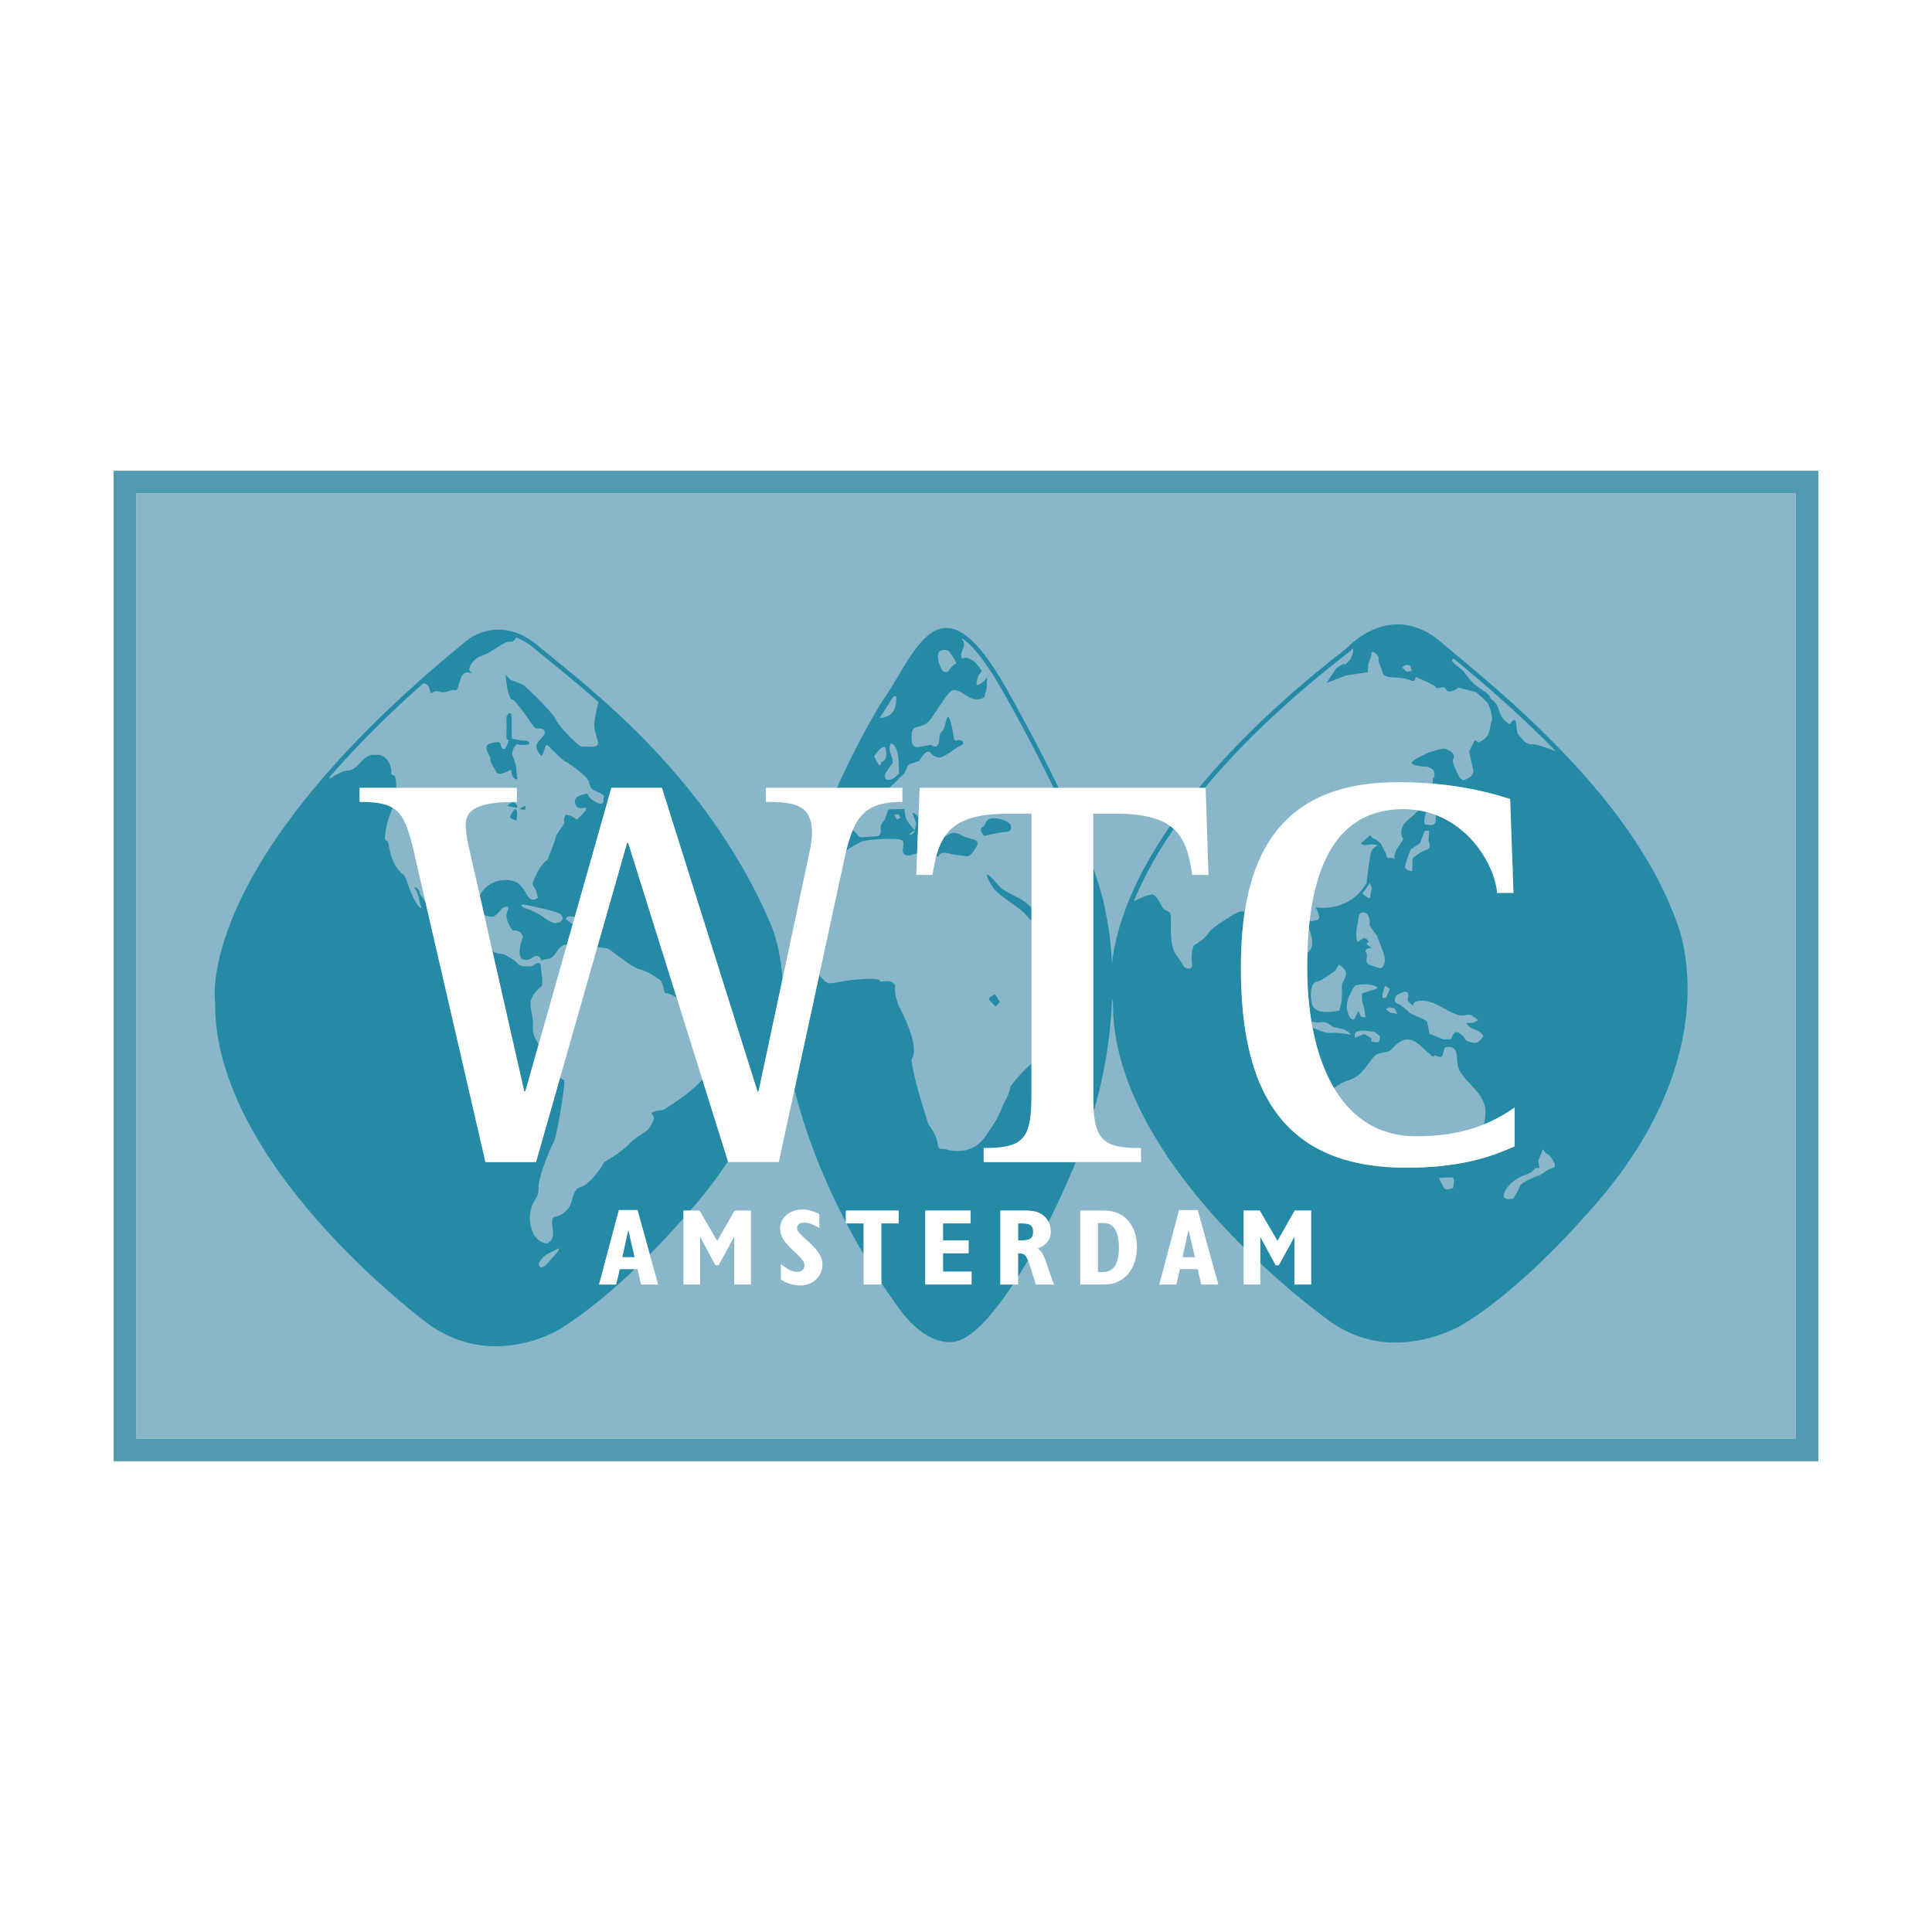
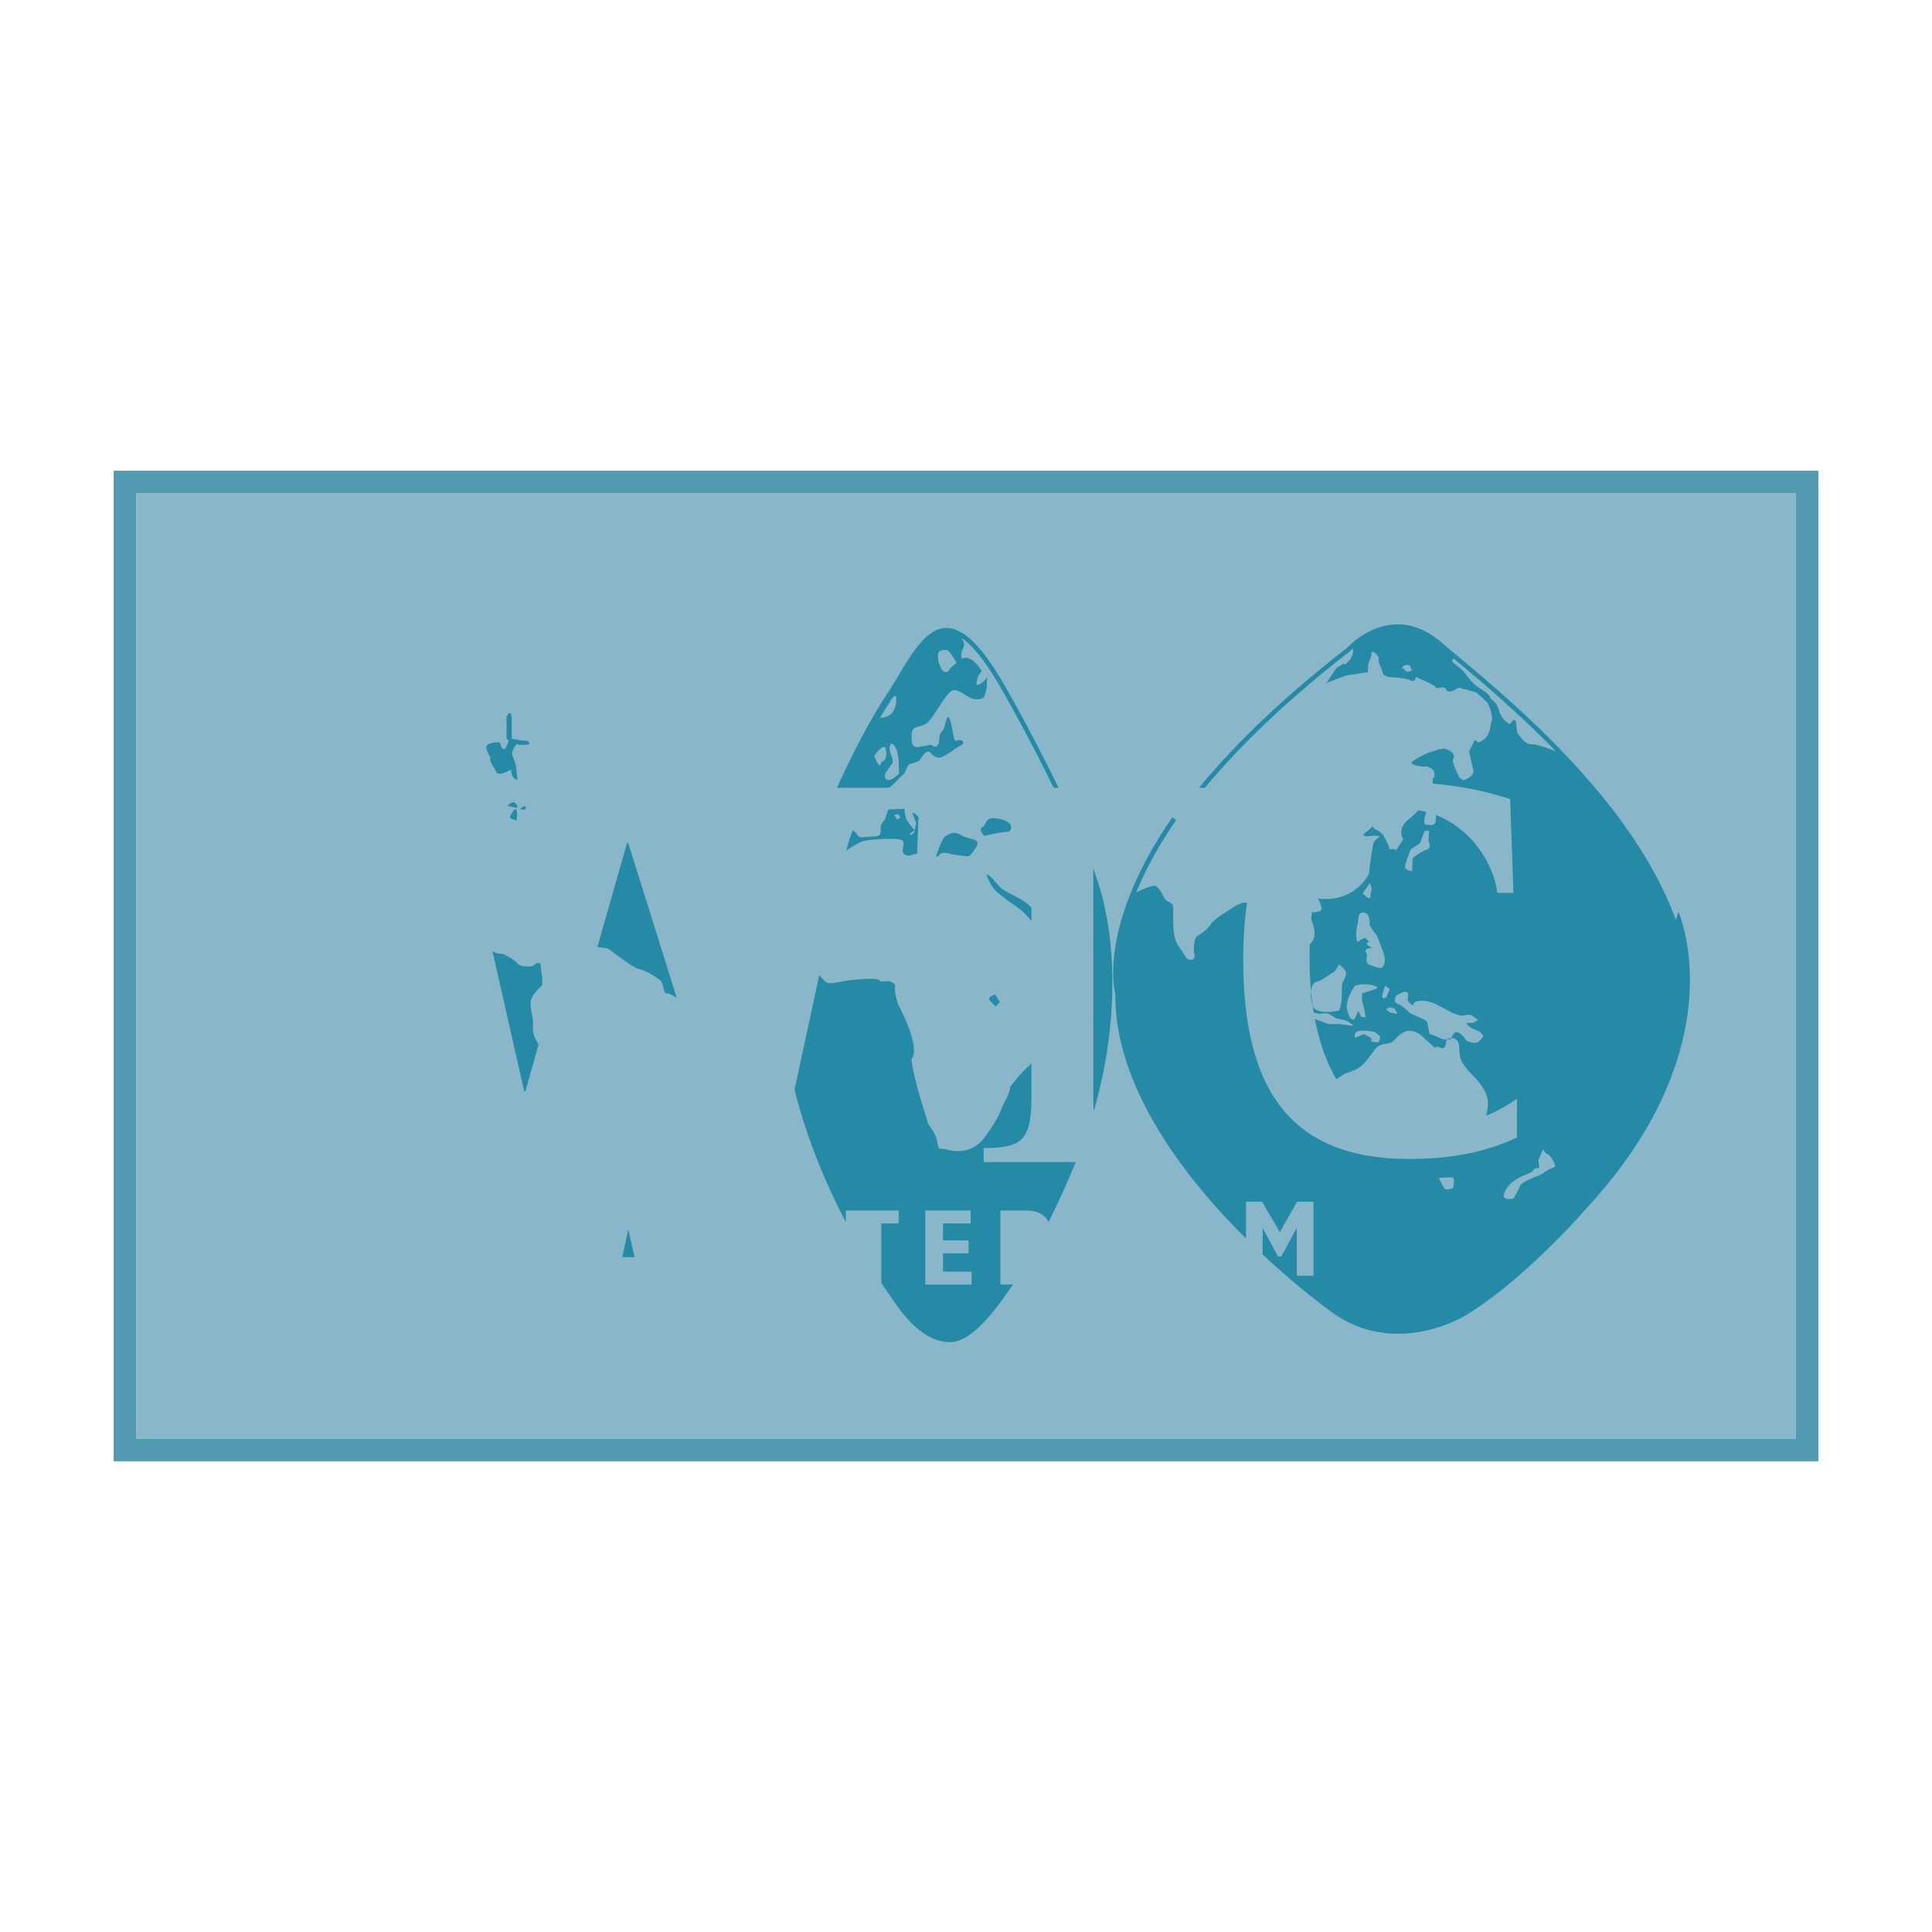
<svg xmlns="http://www.w3.org/2000/svg" width="2500" height="2500" viewBox="0 0 192.756 192.756">
  <g fill-rule="evenodd" clip-rule="evenodd">
-     <path fill="#fff" d="M0 0h192.756v192.756H0V0z" />
    <path fill="#89b7c9" d="M13.598 49.224h165.558v94.311H13.598V49.224z" />
    <path d="M11.338 145.791h170.08V46.964H11.338v98.827zm2.26-96.567h165.558v94.311H13.598V49.224z" fill="#529ab2" />
    <path d="M119.35 95.637l-.057.869s.354.334.52.069c.164-.265.068-.609.068-.609l-.531-.329zM99.336 100.414l.416-.445-.457-.766s-.77.285-.586.539c.18.254.627.672.627.672zM100.438 82.985c.604-.019.496-.708.23-.872-.266-.166-.533-.417-1.484-.473-.955-.057-.758.715-1.186.901-.426.188.201.858.201.858s1.633-.394 2.239-.414zM50.624 80.414l.96.187s.133-.167-.178-.459c-.312-.296-.782.272-.782.272zM51.38 80.704s-.666.8-.447.922c.221.122.613.24.613.24s.12-.985-.035-1.079l-.131-.083zM51.857 80.732l.196.016.326.055.076-.348c0 .001-.048-.173-.598.277zM48.932 75.716c-.123.222.373.856.604 1.324.23.468 1.461-.263 1.461-.263s-.025.565.289.857c.312.293.346-.011.346-.011s-.102-.429-.116-.906c-.016-.476-.244-.899-.39-1.372-.145-.471.398-1.093.398-1.093s.48.115 1.04.053c.561-.06.021-.401.021-.401s-.598-.014-.727-.053c-.131-.039-.784-.148-.784-.148l-.027-.909c-.012-.302.055-.952-.046-1.468-.104-.517-.471.187-.471.187s.03.994.006 1.6c-.025.607.021.649.15.69.131.039-.033.346-.194.74-.159.395-.473.102-.523-.156-.051-.259.03-.475-1.003-.229-1.026.249.088 1.34-.034 1.558zM54.009 98.408c.25-.311-.051-1.6-.064-2.074-.016-.478-.611-.154-.694-.023-.083.133-1.334.215-1.607-.166-.27-.38-1.238-.87-1.413-.951-.134-.062-.699.014-1.103-.313l3.175 13.997h.113l1.314-4.639a5.63 5.63 0 0 0-.11-.238c-.229-.424-.501-.805-.441-1.629.062-.824-.265-1.549-.244-2.33.018-.78 1.074-1.634 1.074-1.634zM62.564 84.096l-2.97 10.408c.47.037.895.085 1.047.147.396.162 2.308 1.831 3.094 2.026.784.189 1.579.729 2.066 1.061.486.33.348 1.418.691 1.361.21-.031.685.23 1.023.443l-4.839-15.447h-.112v.001zM101.893 90.815c.191.152.59.583 1.014 1.07v-1.337a6.308 6.308 0 0 0-.961-.773c-.266-.166-1.582-.816-1.938-1.065-.354-.249-1.076-1.264-1.43-1.425-.35-.164.201.857.562 1.365.364.51 2.219 1.75 2.753 2.165zM110.344 91.198c-.18-1.19-.613-2.728-1.268-4.55v22.676c0 .572.014 1.082.047 1.539 3.258-11.193 1.244-19.568 1.221-19.665zM88.703 78.59c.507-.362.922-.895 1.344-1.252.422-.359.401-1.052.83-1.153.43-.099.858-.283.858-.283s.245-.442.496-.71c.251-.268.514-.189.514-.189s.362.509.883.579c.521.071 1.616-.916 2.214-1.194.597-.277.063-.692-.362-.508-.427.187-.284-.77-.667-1.969-.385-1.199-.412.703-.834 1.065-.419.357-.145.869-.392 1.309-.244.441-.689.021-.689.021l-1.206.21c-.602.106-.786-.235-.733-1.275.055-1.04 1.023-.463 1.775-1.354.751-.888 1.732-2.822 2.332-3.013.6-.192 1.496.818 2.191.883.693.065.945-.203.945-.203l.232-.872.051-1.127s-.162.353-.756.717c-.596.364-.113-.862-.113-.862l.332-.443s-.459-.851-1.075-1.178-.867-.06-.867-.06-.267-.251.056-.955c.325-.701-.118-1.036-.118-1.036l.095-.023c1.185.855 2.515 2.601 4.026 5.278a178.434 178.434 0 0 1 5.057 9.608h.492c-1.449-3.007-3.188-6.322-5.162-9.825-2.338-4.151-4.245-6.097-5.996-6.123-1.943-.027-3.353 2.311-4.842 4.785-.39.644-.791 1.31-1.208 1.946-1.799 2.744-3.48 6.087-4.902 9.216h5.184c.003-.004.01-.006.015-.01zm5.891-13.683s.807.925.821 1.358c-.009-.305-1.012.827-.756.717-.427.185-.609-.069-.609-.069s-.45-.59-.478-1.455c-.027-.865 1.022-.551 1.022-.551zm-5.812 5.112s.82-1.409.61.154c-.212 1.566-1.6 1.435-1.6 1.435l.99-1.589zm-.63 5.896a2.449 2.449 0 0 1-.263.136c.025.014.038.068-.037.228-.164.353-.634-.844-.634-.844s.576-.971 1.097-.899c0 0 .328 1.093-.163 1.379zm.161 1.303s.425-.72.662-.973c.251-.268-.118-1.035-.118-1.035l-.102-.429s-.028-.95.42-.445c.45.505.479 1.542.479 1.542l.042 1.296s-.671.714-1.104.64c-.435-.072-.279-.596-.279-.596zM95.858 83.3c-.823-.488-1.241.008-1.612.178-.373.556-.639 1.215-.841 1.978.14-.004.24-.034.268-.097.244-.528 1.296-.126 1.296-.126l1.562.21s.264.078.838-.89c.576-.971-.54-.676-1.511-1.253zM91.636 81.548a.753.753 0 0 0-.076-.104c-.357-.422-.528-.33-.528-.33l.378 1.026-.152.696s.012.346-.42.447c-.428.099.42-.447.42-.447s-.626-.672-.813-1.1c-.187-.426-.205-1.031-.205-1.031l-1.469.046c-.346.009-.235.784-.655 1.231-.417.444-.145.87-.307 1.222-.164.351-.514.19-1.462.305-.95.115-.613-.24-1.143-.572a.332.332 0 0 1-.113-.122c-.247.579-.457 1.257-.648 2.041.593-.417 1.278-.796 1.573-.904.512-.189 2.843-.348 3.715-.203.869.147.032 1.037.477 1.457.35.33.841.016 1.291-.055l.137-3.603zm-2.142.219l-.277-.51.434-.014.184.341-.341.183zM62.084 125.432h1.238l-.625-2.692h-.023l-.59 2.692z" fill="#258aa5" />
-     <path d="M76.961 92.372C71.168 78.664 60.716 70.16 55.102 65.589l-1.488-1.217c-3.664-3.06-6.802-.648-6.834-.623-14.273 11.536-20.393 20.78-23.012 26.506-2.788 6.09-2.343 9.53-2.299 9.827-.083 8.324 5.627 16.527 10.435 21.941 5.199 5.859 10.494 9.809 10.547 9.85 6.428 4.939 13.187.857 13.256.816 2.703-1.637 5.433-3.979 7.621-6.068h-1.494l-.362 1.535h-1.704l1.976-7.43h1.863l1.222 4.424c1.838-1.852 3.03-3.236 3.058-3.268.104-.113.203-.225.302-.336v-.775h.692a45.573 45.573 0 0 0 3.752-4.908l-2.564-8.184c-.939 1.271-3.904 3.072-3.904 3.072-.39.012-1.379.174-1.112.424.268.252.231.512-.18 1.219-.41.703-1.102.725-2.066 1.707-.966.982-2.539 1.854-2.539 1.854-.203.48-1.49 2.254-2.263 2.451-.771.195-.793.934-1.069 1.719-.279.789-1.216 1.25-1.476 1.26-.261.006-.515.145-.307 1.307.21 1.162-.606 1.361-.606 1.361-1.389-.133-1.879-1.977-1.615-3.24.263-1.262.829-1.191.793-2.273-.033-1.082 1.174-4.02 1.503-4.547.33-.531 1.049-5.225 1.075-5.834.023-.605-.143-.426-.143-.426-.094-.078-.184-.158-.272-.236l-2.407 8.445h-5.046l-5.981-25.915c-.29-.503-.593-.89-.593-.89s.033-.348-.318-.554c-.353-.205-.127.134.009.302.133.169.387 1.372.387 1.372s.23.383.009.304c-.219-.081-.717-.844-1.238-2.298-.521-1.455-.325-.683-1.001-1.527-.676-.844-.89-2.222-.89-2.222-.17-1.293-.562.019-.35-1.548.134-1 .47-1.777.712-2.365-.735-.45-1.76-.598-3.307-.598v-1.402h3.65c.009-.622-.037-1.225-.238-1.243-.346-.032-.23-.468-.23-.468-.36-1.894-1.605-1.552-1.605-1.552s-.572-.287-1.534.784c-.961 1.067-1.065.553-1.876.925-.81.371-1.146.682-1.146.682l-.006-.208c2.509-2.887 5.584-6.014 9.352-9.353.274.046.552.203.632.639.148.784.259-.051.916.189s1.203-.253 1.639-.138c.438.117.332-1.871 1.243-1.769.913.102.263.079.166-.222-.094-.302.353-1.18 1.296-1.468.943-.291 2.198-1.462 2.728-1.384.341.051.523-.172.623-.426.583.229 1.204.586 1.847 1.123l1.49 1.222c1.383 1.125 3.062 2.49 4.891 4.116-.208.807-.477 1.908-.406 2.489.115.947.478 1.455.314 1.764-.164.307-1.293.168-1.596.18-.302.01-2.269-2.006-2.594-2.733-.325-.726-2.958-3.239-3.221-3.405-.266-.164-1.273-.521-1.273-.521l-.491-.505.062.604s.187 1.811.62 1.884c.436.074 2.124 2.878 2.341 2.872.216-.007.735-.024.827.189.095.214.141.343-.445.966-.587.625-.233.874-.228 1.003.002.129.362.551.362.551s.048.17.288-.484c.24-.658.194-.743.685-.238.491.504 1.294 1.257 1.425 1.296.131.039 2.296 1.443 2.405 2.133.106.69.585.805.585.805s1.008.401.886.621c-.125.219.106.646-.284.657-.388.014-.701-.282-.92-.404-.219-.121-.452-.592-.452-.592s-1.467.133-1.224.948c.242.814.875.362 1.095.484.221.125-.916 1.155-.916 1.155l-.574-.371-.565-.113s-.242.614-.108.738c.134.127-.828 1.151-.862 1.499-.032.348-.837 2.279-.837 2.279-.848.5-1.443 2.25-1.443 2.25-.118.395.32.551.378 1.026.058.475.316.465-.196.654-.515.189-.842-.578-.842-.578s-.322-.639-.855-1.057c-.525-.412-2.75-.685-3.781 1.241l.438 1.93c.521.27 1.135.249 1.063.017.081.26 1.146-1.248.762-.63.08-.132.848-.5.483.288-.364.791.535 1.889.535 1.889.862-.072 1.015.616 1.015.616-1.031 3.062.761 2.228.761 2.228.886-.764 1.086.138 1.086.138l-.173-.037c.092.171.214-.051.86-.113.647-.065.837-.978 1.388-1.298.157-.09.32-.127.477-.136l.574-2.027a.906.906 0 0 0-.037.012l-.62-.5s-.099-.388.641-.282c.083.015.157.028.224.042l3.646-12.869h5.045l9.532 30.276h.113l2.382-11.178c-.218-3.284-1.059-5.225-1.106-5.331zm-22.21 32.669c.81-.371 1.316-.82.86-.113l-.962 1.068s-.747.975-.906.072c.001 0 .34-.72 1.008-1.027zm.835-32.958c-.519.06-.874-.233-1.227-.482-.355-.246-1.192-.74-1.584-.857-.394-.118-1.139-.443-.537-.502 0 0 2.917.557 3.535.885.615.327.33.897-.187.956zM86.16 125.141v-3.082h-1.711a70.353 70.353 0 0 0 1.711 3.082zM101.834 122.059h-.26v1.695h.275c.928 0 1.225-.205 1.225-.863 0-.649-.273-.832-1.24-.832zM101.574 127.367c.338-.533.67-1.08.986-1.629-.162-.391-.307-.566-.486-.633-.148-.053-.225-.064-.5-.064v2.326z" fill="#258aa5" />
-     <path d="M98.143 115.941v-1.4c3.926 0 4.764-.842 4.764-5.217v-3.301a1.192 1.192 0 0 1-.271.348c-.758.629-1.84 2.047-1.84 2.047-.062.779-.562 1.402-.803 2.016s-.396 1.137-1.725 2.996c-1.326 1.861-3.332 1.402-3.856 1.246-.522-.158-.771.197-.885-.666-.113-.859-.925-1.875-.925-1.875l-.675-2.229c-.885-2.926-.996-4.209-.996-4.209 1-1.246-1.294-5.414-1.294-5.414s-.47-1.197-.32-1.979c0 0-.276-.512-1.052-.4-.774.109-.177-.168-.958-.23-.782-.061-2.076.064-2.85.174-.775.111-1.462.305-1.811.232-.271-.059-.604-.43-.908-.789l-2.47 11.42c1.25 5.012 3.21 9.561 5.122 13.229v-1.168h5.269v1.287h-1.727v5.939c1.247 1.904 2.107 3.004 2.142 3.045 1.607 1.975 3.159 2.863 4.744 2.863 2.434 0 5.204-4.264 6.249-5.75h-1.262v-7.385h2.09c1.168 0 1.6.086 2.09.422.273.191.488.436.631.725 1.375-2.748 2.258-4.896 2.275-4.945.156-.346.299-.689.441-1.031h-9.189v-.001zm-1.208 12.215h-4.623v-7.385h4.53v1.287h-2.757v1.695h2.554v1.287h-2.554v1.828h2.85v1.288zM167.211 91.814c-4.229-11.703-16.141-21.652-21.867-26.432l-1.555-1.305c-4.881-4.169-9.086.24-9.365.546-6.635 5.128-11.391 9.836-14.799 13.978h.586c3.404-4.102 8.082-8.679 14.5-13.639l.018-.012.014-.019c.02-.023.105-.115.242-.251l.025.178s.018.606-.484 1.141c-.5.535-.428.187-.428.187l-.762.456-.992 1.501 1.967-.754 2.154-.325.057-.867s.326-.703.314-1.049c-.01-.346.785.235.713.583-.078.351.285.858.387 1.374.104.517 1.227.48 1.227.48s1.039.053 1.568.297c.525.244.508-.362.508-.362l1.053.487s.789.323.971.576c.18.254.771-.284 1.045.226.277.51 1.205-.21 1.205-.21l1.746.464s.979.837 1.158 1.091c.182.253.562 1.367.402 1.804-.158.438-.066.608-.309 1.222-.238.613-1.01.897-1.01.897l-.354-.249-.57 1.144s.205 1.032.402 1.805c.197.772-1.008 1.07-1.008 1.07l-.352-.249s-.793-1.572-.662-1.796c.41-.706-.551-1.022-.814-1.1-.26-.079-1.629.396-1.629.396s-1.283.558-1.617.916c-.336.354 1.139.484 1.398.475.26-.007.703.325.703.325s.277.598.023.777c-.084.062-.096.295-.072.595 3.248.274 5.779.906 7.715 1.536l.337 9.364h-1.627c-.18-2.292-2.197-6.276-6.113-7.769.002.17-.002.341-.018.507-.066.697-.594.452-.939.463-.326.009-.213-.68.002-1.273a9.38 9.38 0 0 0-.811-.166 6.207 6.207 0 0 1-.939.886c-1.268.994-.545 2.008-.545 2.008l-.66.974s-.242.525-.234.874c.012.344-.002-.088-.518.016-.305.06-.219-.247-.363-.51-.365-.681-.461-.936-.461-.936l-.531-.418-.352-.161-.182-.253-.924.807s.006.258.695.149c.689-.105.951.059.951.059s-.42.273-.586.537c-.166.265-.506 3.219-.506 3.219-1.809 3.085-5.119 2.41-5.119 2.41s.27.336.373.853c.102.516-.332.442-.676.54-.096.029-.176-.017-.246-.104-.033.281-.061.56-.086.841.117.247.223.57.301.996.131.724-.115 1.151-.443 1.446-.014.494-.02.982-.02 1.462 0 1.848.135 3.652.416 5.357.043.014.084.025.131.041.523.156.865-.027 1.215.049.348.076.881.49.881.49l1.043.229s.971.574.535.502c-.434-.074-.521-.07-1.041-.141-.521-.07-.953.027-1.301-.045-.35-.076-1.312-.48-1.312-.48l-.035.002c.434 2.258 1.139 4.314 2.154 6.012a2.05 2.05 0 0 1 .141-.113c.934-.633.596-.363 1.705-.83 1.113-.467 1.758-1.959 2.266-2.32.508-.363 1.033-.207 1.455-.479.424-.271 1.408-2.033 3.104-.443 1.691 1.592 1.066.918 1.412.91 0 0 .529.326.695.064.164-.266.146-.871.404-.879.26-.008 1.033-.205 1.072 1.006.037 1.209.305 1.461.756 2.051.449.594 2.135 1.926 2.094 3.4a5.905 5.905 0 0 1-.168 1.258c1.314-.533 2.291-1.154 3.066-1.682v3.871c-1.906.84-4.99 2.129-10.766 2.129-12.166 0-16.541-7.346-16.541-19.959 0-1.941.115-3.811.385-5.571-.527-.201-1.346.408-1.762.676-.424.272-1.611 1.003-1.857 1.441-.248.443-1.008.985-1.35 1.169-.338.182-.389 1.395-.285 1.912.102.516-.418.533-.68.369-.266-.166 0 0-.908-1.271-.904-1.271-.297-3.973-.65-4.222-.354-.248-.525-.243-.707-.496-.182-.254-.463-1.024-.906-1.271-.246-.138-1.184.258-1.959.632.871-2.119 2.139-4.533 3.973-7.208a4.896 4.896 0 0 0-.359-.291c-2.105 3.049-3.439 5.691-4.277 7.845-2.322 5.95-1.516 9.444-1.416 9.819-.082 8.373 5.719 16.494 10.602 21.834a71.848 71.848 0 0 0 2.434 2.529v-3.668h1.602l1.771 3.039 1.725-3.039h1.635v7.385h-1.668v-4.725h-.021l-1.533 2.799h-.318l-1.51-2.799h-.023v2.604c3.654 3.418 6.586 5.521 6.627 5.551 6.426 4.941 13.521.59 13.592.543 5.988-3.623 12.117-10.732 12.178-10.805 7.736-8.373 9.797-15.939 10.162-20.814.392-5.298-1.03-8.56-1.09-8.696zM140.357 67.03l-.445-.419s.078-.263.51-.274l.262.076.189.514-.516.103zm.377 17.73l.934-.634.48-1.227.434-.014-.055 1.04s.369.681-.234.874c-.598.191-1.357.821-1.357.821l-.047 1.298s-.693-.065-.705-.411.55-1.747.55-1.747zm-4.048 3.328l.191.599s-.164.353-.15.784c.014.434-.789-.32-.789-.32l.748-1.063zm-2.799 10.213c.01.26-.035 1.646-.035 1.646l-.232.871s-2.404.596-2.703-.605c-.295-1.205-.066-2.164.451-2.266.516-.104 1.273-.732 1.615-.916.338-.184.582-.797.582-.797s.615.327.713.756c.101.43-.399 1.053-.391 1.311zm.508 2.41c-.203-1.033.793-2.365.793-2.365s.77-.283 1.729-.053.188.428.188.428l-1.201.385s-.07.521.027.863c.096.342.197.773.197.773l.111.775-.436-.072-.279-.598-.322.701c-.165.352-.6.192-.807-.837zm3.044 3.277c-.26.01-.609-.066-.609-.066l-.01-.346-.705-.41-.939.375s-.195-.686.582-.709a5.577 5.577 0 0 1 1.389.129l.533.414s.017.607-.241.613zm-.669-7.679c-.787-.236-.201-.861-.475-1.285s.592-.45.592-.45-.791-.408-.447-.507c.344-.097-.277-.509-.277-.509s-.256.094-.596.364c-.336.27-.293-1.116-.135-1.64.156-.526-.041-1.298.652-1.233.693.067.561 1.282.561 1.282l.723 1.017s.471 1.196.566 1.452c.094.256.373.941.131 1.467-.243.528-.512.276-1.295.042zm1.222 3.25c-.26-.08.223-1.219.223-1.219l.441.332-.32.791s-.08.174-.344.096zm.654 1.451l-.357-.334.34-.184c.316.094.445.109.492.094l-.061-.109s.125.088.061.109l.307.57-.782-.146zm8.661 3.017c-.344.098-1.045-.225-1.045-.225s-.188-.43-.717-.76c-.527-.326-.76.633-.76.633l-.777.023-1.402-.564s-.111-.773-.207-1.117c-.098-.344-1.494-.73-1.764-.982-.268-.252-.801-.756-1.24-.916-.436-.158-.107-.775-.107-.775s.678-.453 1.025-.377.111.775.111.775.094.258.447.506c.355.248-.275-.512 1.287-.387 1.346.107 2.916 1.689 4.025 1.432.428-.098.604-.018.604-.018l.709.498-.512.273-.689.023s.186.426.885.664c.701.236.801.666.801.666s-.331.533-.674.628zm-2.336 14.504s-.686.281-.865.027-.551-1.021-.551-1.021 1.121-.121 1.383-.043c.263.078.033 1.037.033 1.037zm9.996-2.019c-.518.104-1.107.641-1.363.736-.256.094-1.799.66-1.957 1.1-.156.436-.652 1.232-.652 1.232s-1.547.393-.723-.93c.826-1.324 2.377-1.461 2.627-1.812.316-.451.686-.281.686-.281l-.111-.775.482-1.143s.186.428.449.506c.259.078 1.075 1.265.562 1.367zm-2.094-42.255c-.779.023-1.061-.66-1.328-.911-.268-.251-.193-.688-.299-1.289-.107-.602-.602.191-.602.191s-.787-.32-1.08-1.351c-.291-1.028-.809-1.012-.906-1.355-.1-.344-.891-.751-1.424-1.169-.531-.416-.895-1.01-1.256-1.43-.293-.346-1.598-1.072-.908-1.211 2.562 2.141 6.363 5.319 10.154 9.221-.882-.343-1.933-.71-2.351-.696z" fill="#258aa5" />
-     <path d="M61.743 120.727h1.863l2.055 7.43h-1.704l-.351-1.535h-1.773l-.362 1.535h-1.704l1.976-7.43zm1.579 4.705l-.625-2.691h-.022l-.59 2.691h1.237zM68.188 120.771h1.602l1.771 3.04 1.727-3.04h1.635v7.385h-1.669v-4.724h-.024l-1.533 2.798h-.319l-1.509-2.798h-.021v4.724h-1.66v-7.385zM77.904 126.113c.726.561 1.169.777 1.612.777.445 0 .74-.248.74-.627s-.171-.604-.977-1.361c-.762-.713-1.068-1.084-1.271-1.547a1.892 1.892 0 0 1-.182-.746c0-1.123.94-1.936 2.249-1.936.532 0 1.076.15 1.669.455v1.383c-.772-.41-1.113-.531-1.499-.531-.445 0-.717.197-.717.52 0 .314.115.455 1.114 1.363 1.033.951 1.409 1.557 1.409 2.314 0 1.158-.966 2.076-2.193 2.076-.668 0-1.204-.162-1.953-.584v-1.556h-.001zM86.16 122.059h-1.771v-1.288h5.268v1.288h-1.726v6.097H86.16v-6.097zM92.312 120.771h4.53v1.288h-2.757v1.695h2.554v1.287h-2.554v1.828h2.85v1.287h-4.623v-7.385zM99.803 120.771h2.09c1.168 0 1.6.086 2.09.422.545.379.852.973.852 1.688 0 .799-.441 1.361-1.295 1.686.271.184.443.41.648.887.113.248.191.488.488 1.361l.158.455c.146.434.17.51.285.768l.055.119h-1.84l-.078-.293-.342-1.09c-.354-1.17-.545-1.559-.84-1.668-.148-.053-.225-.064-.5-.064v3.115h-1.771v-7.386zm2.047 2.983c.928 0 1.225-.205 1.225-.863 0-.648-.273-.832-1.24-.832h-.26v1.695h.275zM107.77 120.771h2.033c.738 0 1.023.031 1.432.16.42.131.795.35 1.102.629.738.713 1.092 1.643 1.092 2.896 0 1.549-.719 2.879-1.854 3.406-.465.229-.85.293-1.658.293h-2.146v-7.384h-.001zm2.136 6.143c.67 0 1.09-.207 1.35-.639.262-.443.387-.994.377-1.785 0-1.254-.318-2.064-.92-2.346-.205-.1-.41-.119-.865-.119h-.307v4.889h.365zM117.635 120.727h1.863l2.055 7.43h-1.705l-.35-1.535h-1.773l-.363 1.535h-1.703l1.976-7.43zm1.58 4.705l-.625-2.691h-.023l-.59 2.691h1.238zM124.08 120.771h1.602l1.771 3.04 1.725-3.04h1.634v7.385h-1.667v-4.724h-.022l-1.533 2.798h-.319l-1.509-2.798h-.024v4.724h-1.658v-7.385zM41.371 85.328c-1.01-4.372-1.57-5.325-5.495-5.325v-1.402h15.698v1.402c-4.038 0-5.103.839-5.103 2.297 0 .787.168 1.628.336 2.356l5.495 24.221h.113l8.578-30.276h5.045l9.532 30.276h.113l4.932-23.155c.226-1.01.394-1.907.394-2.58 0-2.747-1.515-3.139-4.598-3.139v-1.402h13.623v1.402c-3.925 0-4.935 1.625-5.832 5.887L77.7 115.941h-5.048l-9.977-31.845h-.113l-9.083 31.845h-5.046l-7.062-30.613zM98.143 114.541c3.926 0 4.764-.842 4.764-5.217V81.179h-2.186c-5.886 0-7.065 2.02-7.681 6.11h-1.625l.336-8.688h28.538l.281 8.688h-1.629c-.557-4.148-1.848-6.11-7.736-6.11h-2.129v28.145c0 4.375.84 5.217 4.766 5.217v1.4H98.143v-1.4zM151.111 114.373c-1.906.84-4.99 2.129-10.766 2.129-12.166 0-16.541-7.346-16.541-19.959 0-10.206 3.141-18.504 15.646-18.504 4.988 0 8.633.842 11.213 1.684l.337 9.363h-1.627c-.225-2.859-3.309-8.354-9.363-8.354-8.242 0-9.586 8.802-9.586 15.811 0 8.857 3.082 16.82 10.875 16.82 5.326 0 8.074-1.682 9.812-2.861v3.871z" fill="#fff" />
+     <path d="M98.143 115.941v-1.4c3.926 0 4.764-.842 4.764-5.217v-3.301a1.192 1.192 0 0 1-.271.348c-.758.629-1.84 2.047-1.84 2.047-.062.779-.562 1.402-.803 2.016s-.396 1.137-1.725 2.996c-1.326 1.861-3.332 1.402-3.856 1.246-.522-.158-.771.197-.885-.666-.113-.859-.925-1.875-.925-1.875l-.675-2.229c-.885-2.926-.996-4.209-.996-4.209 1-1.246-1.294-5.414-1.294-5.414s-.47-1.197-.32-1.979c0 0-.276-.512-1.052-.4-.774.109-.177-.168-.958-.23-.782-.061-2.076.064-2.85.174-.775.111-1.462.305-1.811.232-.271-.059-.604-.43-.908-.789l-2.47 11.42c1.25 5.012 3.21 9.561 5.122 13.229v-1.168h5.269v1.287h-1.727v5.939c1.247 1.904 2.107 3.004 2.142 3.045 1.607 1.975 3.159 2.863 4.744 2.863 2.434 0 5.204-4.264 6.249-5.75h-1.262v-7.385h2.09c1.168 0 1.6.086 2.09.422.273.191.488.436.631.725 1.375-2.748 2.258-4.896 2.275-4.945.156-.346.299-.689.441-1.031h-9.189v-.001zm-1.208 12.215h-4.623v-7.385h4.53v1.287h-2.757v1.695h2.554v1.287h-2.554v1.828h2.85v1.288zM167.211 91.814c-4.229-11.703-16.141-21.652-21.867-26.432l-1.555-1.305c-4.881-4.169-9.086.24-9.365.546-6.635 5.128-11.391 9.836-14.799 13.978h.586c3.404-4.102 8.082-8.679 14.5-13.639l.018-.012.014-.019c.02-.023.105-.115.242-.251l.025.178s.018.606-.484 1.141c-.5.535-.428.187-.428.187l-.762.456-.992 1.501 1.967-.754 2.154-.325.057-.867s.326-.703.314-1.049c-.01-.346.785.235.713.583-.078.351.285.858.387 1.374.104.517 1.227.48 1.227.48s1.039.053 1.568.297c.525.244.508-.362.508-.362l1.053.487s.789.323.971.576c.18.254.771-.284 1.045.226.277.51 1.205-.21 1.205-.21l1.746.464s.979.837 1.158 1.091c.182.253.562 1.367.402 1.804-.158.438-.066.608-.309 1.222-.238.613-1.01.897-1.01.897l-.354-.249-.57 1.144s.205 1.032.402 1.805c.197.772-1.008 1.07-1.008 1.07l-.352-.249s-.793-1.572-.662-1.796c.41-.706-.551-1.022-.814-1.1-.26-.079-1.629.396-1.629.396s-1.283.558-1.617.916c-.336.354 1.139.484 1.398.475.26-.007.703.325.703.325s.277.598.023.777c-.084.062-.096.295-.072.595 3.248.274 5.779.906 7.715 1.536l.337 9.364h-1.627c-.18-2.292-2.197-6.276-6.113-7.769.002.17-.002.341-.018.507-.066.697-.594.452-.939.463-.326.009-.213-.68.002-1.273a9.38 9.38 0 0 0-.811-.166 6.207 6.207 0 0 1-.939.886c-1.268.994-.545 2.008-.545 2.008l-.66.974c.012.344-.002-.088-.518.016-.305.06-.219-.247-.363-.51-.365-.681-.461-.936-.461-.936l-.531-.418-.352-.161-.182-.253-.924.807s.006.258.695.149c.689-.105.951.059.951.059s-.42.273-.586.537c-.166.265-.506 3.219-.506 3.219-1.809 3.085-5.119 2.41-5.119 2.41s.27.336.373.853c.102.516-.332.442-.676.54-.096.029-.176-.017-.246-.104-.033.281-.061.56-.086.841.117.247.223.57.301.996.131.724-.115 1.151-.443 1.446-.014.494-.02.982-.02 1.462 0 1.848.135 3.652.416 5.357.043.014.084.025.131.041.523.156.865-.027 1.215.049.348.076.881.49.881.49l1.043.229s.971.574.535.502c-.434-.074-.521-.07-1.041-.141-.521-.07-.953.027-1.301-.045-.35-.076-1.312-.48-1.312-.48l-.035.002c.434 2.258 1.139 4.314 2.154 6.012a2.05 2.05 0 0 1 .141-.113c.934-.633.596-.363 1.705-.83 1.113-.467 1.758-1.959 2.266-2.32.508-.363 1.033-.207 1.455-.479.424-.271 1.408-2.033 3.104-.443 1.691 1.592 1.066.918 1.412.91 0 0 .529.326.695.064.164-.266.146-.871.404-.879.26-.008 1.033-.205 1.072 1.006.037 1.209.305 1.461.756 2.051.449.594 2.135 1.926 2.094 3.4a5.905 5.905 0 0 1-.168 1.258c1.314-.533 2.291-1.154 3.066-1.682v3.871c-1.906.84-4.99 2.129-10.766 2.129-12.166 0-16.541-7.346-16.541-19.959 0-1.941.115-3.811.385-5.571-.527-.201-1.346.408-1.762.676-.424.272-1.611 1.003-1.857 1.441-.248.443-1.008.985-1.35 1.169-.338.182-.389 1.395-.285 1.912.102.516-.418.533-.68.369-.266-.166 0 0-.908-1.271-.904-1.271-.297-3.973-.65-4.222-.354-.248-.525-.243-.707-.496-.182-.254-.463-1.024-.906-1.271-.246-.138-1.184.258-1.959.632.871-2.119 2.139-4.533 3.973-7.208a4.896 4.896 0 0 0-.359-.291c-2.105 3.049-3.439 5.691-4.277 7.845-2.322 5.95-1.516 9.444-1.416 9.819-.082 8.373 5.719 16.494 10.602 21.834a71.848 71.848 0 0 0 2.434 2.529v-3.668h1.602l1.771 3.039 1.725-3.039h1.635v7.385h-1.668v-4.725h-.021l-1.533 2.799h-.318l-1.51-2.799h-.023v2.604c3.654 3.418 6.586 5.521 6.627 5.551 6.426 4.941 13.521.59 13.592.543 5.988-3.623 12.117-10.732 12.178-10.805 7.736-8.373 9.797-15.939 10.162-20.814.392-5.298-1.03-8.56-1.09-8.696zM140.357 67.03l-.445-.419s.078-.263.51-.274l.262.076.189.514-.516.103zm.377 17.73l.934-.634.48-1.227.434-.014-.055 1.04s.369.681-.234.874c-.598.191-1.357.821-1.357.821l-.047 1.298s-.693-.065-.705-.411.55-1.747.55-1.747zm-4.048 3.328l.191.599s-.164.353-.15.784c.014.434-.789-.32-.789-.32l.748-1.063zm-2.799 10.213c.01.26-.035 1.646-.035 1.646l-.232.871s-2.404.596-2.703-.605c-.295-1.205-.066-2.164.451-2.266.516-.104 1.273-.732 1.615-.916.338-.184.582-.797.582-.797s.615.327.713.756c.101.43-.399 1.053-.391 1.311zm.508 2.41c-.203-1.033.793-2.365.793-2.365s.77-.283 1.729-.053.188.428.188.428l-1.201.385s-.07.521.027.863c.096.342.197.773.197.773l.111.775-.436-.072-.279-.598-.322.701c-.165.352-.6.192-.807-.837zm3.044 3.277c-.26.01-.609-.066-.609-.066l-.01-.346-.705-.41-.939.375s-.195-.686.582-.709a5.577 5.577 0 0 1 1.389.129l.533.414s.017.607-.241.613zm-.669-7.679c-.787-.236-.201-.861-.475-1.285s.592-.45.592-.45-.791-.408-.447-.507c.344-.097-.277-.509-.277-.509s-.256.094-.596.364c-.336.27-.293-1.116-.135-1.64.156-.526-.041-1.298.652-1.233.693.067.561 1.282.561 1.282l.723 1.017s.471 1.196.566 1.452c.094.256.373.941.131 1.467-.243.528-.512.276-1.295.042zm1.222 3.25c-.26-.08.223-1.219.223-1.219l.441.332-.32.791s-.08.174-.344.096zm.654 1.451l-.357-.334.34-.184c.316.094.445.109.492.094l-.061-.109s.125.088.061.109l.307.57-.782-.146zm8.661 3.017c-.344.098-1.045-.225-1.045-.225s-.188-.43-.717-.76c-.527-.326-.76.633-.76.633l-.777.023-1.402-.564s-.111-.773-.207-1.117c-.098-.344-1.494-.73-1.764-.982-.268-.252-.801-.756-1.24-.916-.436-.158-.107-.775-.107-.775s.678-.453 1.025-.377.111.775.111.775.094.258.447.506c.355.248-.275-.512 1.287-.387 1.346.107 2.916 1.689 4.025 1.432.428-.098.604-.018.604-.018l.709.498-.512.273-.689.023s.186.426.885.664c.701.236.801.666.801.666s-.331.533-.674.628zm-2.336 14.504s-.686.281-.865.027-.551-1.021-.551-1.021 1.121-.121 1.383-.043c.263.078.033 1.037.033 1.037zm9.996-2.019c-.518.104-1.107.641-1.363.736-.256.094-1.799.66-1.957 1.1-.156.436-.652 1.232-.652 1.232s-1.547.393-.723-.93c.826-1.324 2.377-1.461 2.627-1.812.316-.451.686-.281.686-.281l-.111-.775.482-1.143s.186.428.449.506c.259.078 1.075 1.265.562 1.367zm-2.094-42.255c-.779.023-1.061-.66-1.328-.911-.268-.251-.193-.688-.299-1.289-.107-.602-.602.191-.602.191s-.787-.32-1.08-1.351c-.291-1.028-.809-1.012-.906-1.355-.1-.344-.891-.751-1.424-1.169-.531-.416-.895-1.01-1.256-1.43-.293-.346-1.598-1.072-.908-1.211 2.562 2.141 6.363 5.319 10.154 9.221-.882-.343-1.933-.71-2.351-.696z" fill="#258aa5" />
  </g>
</svg>